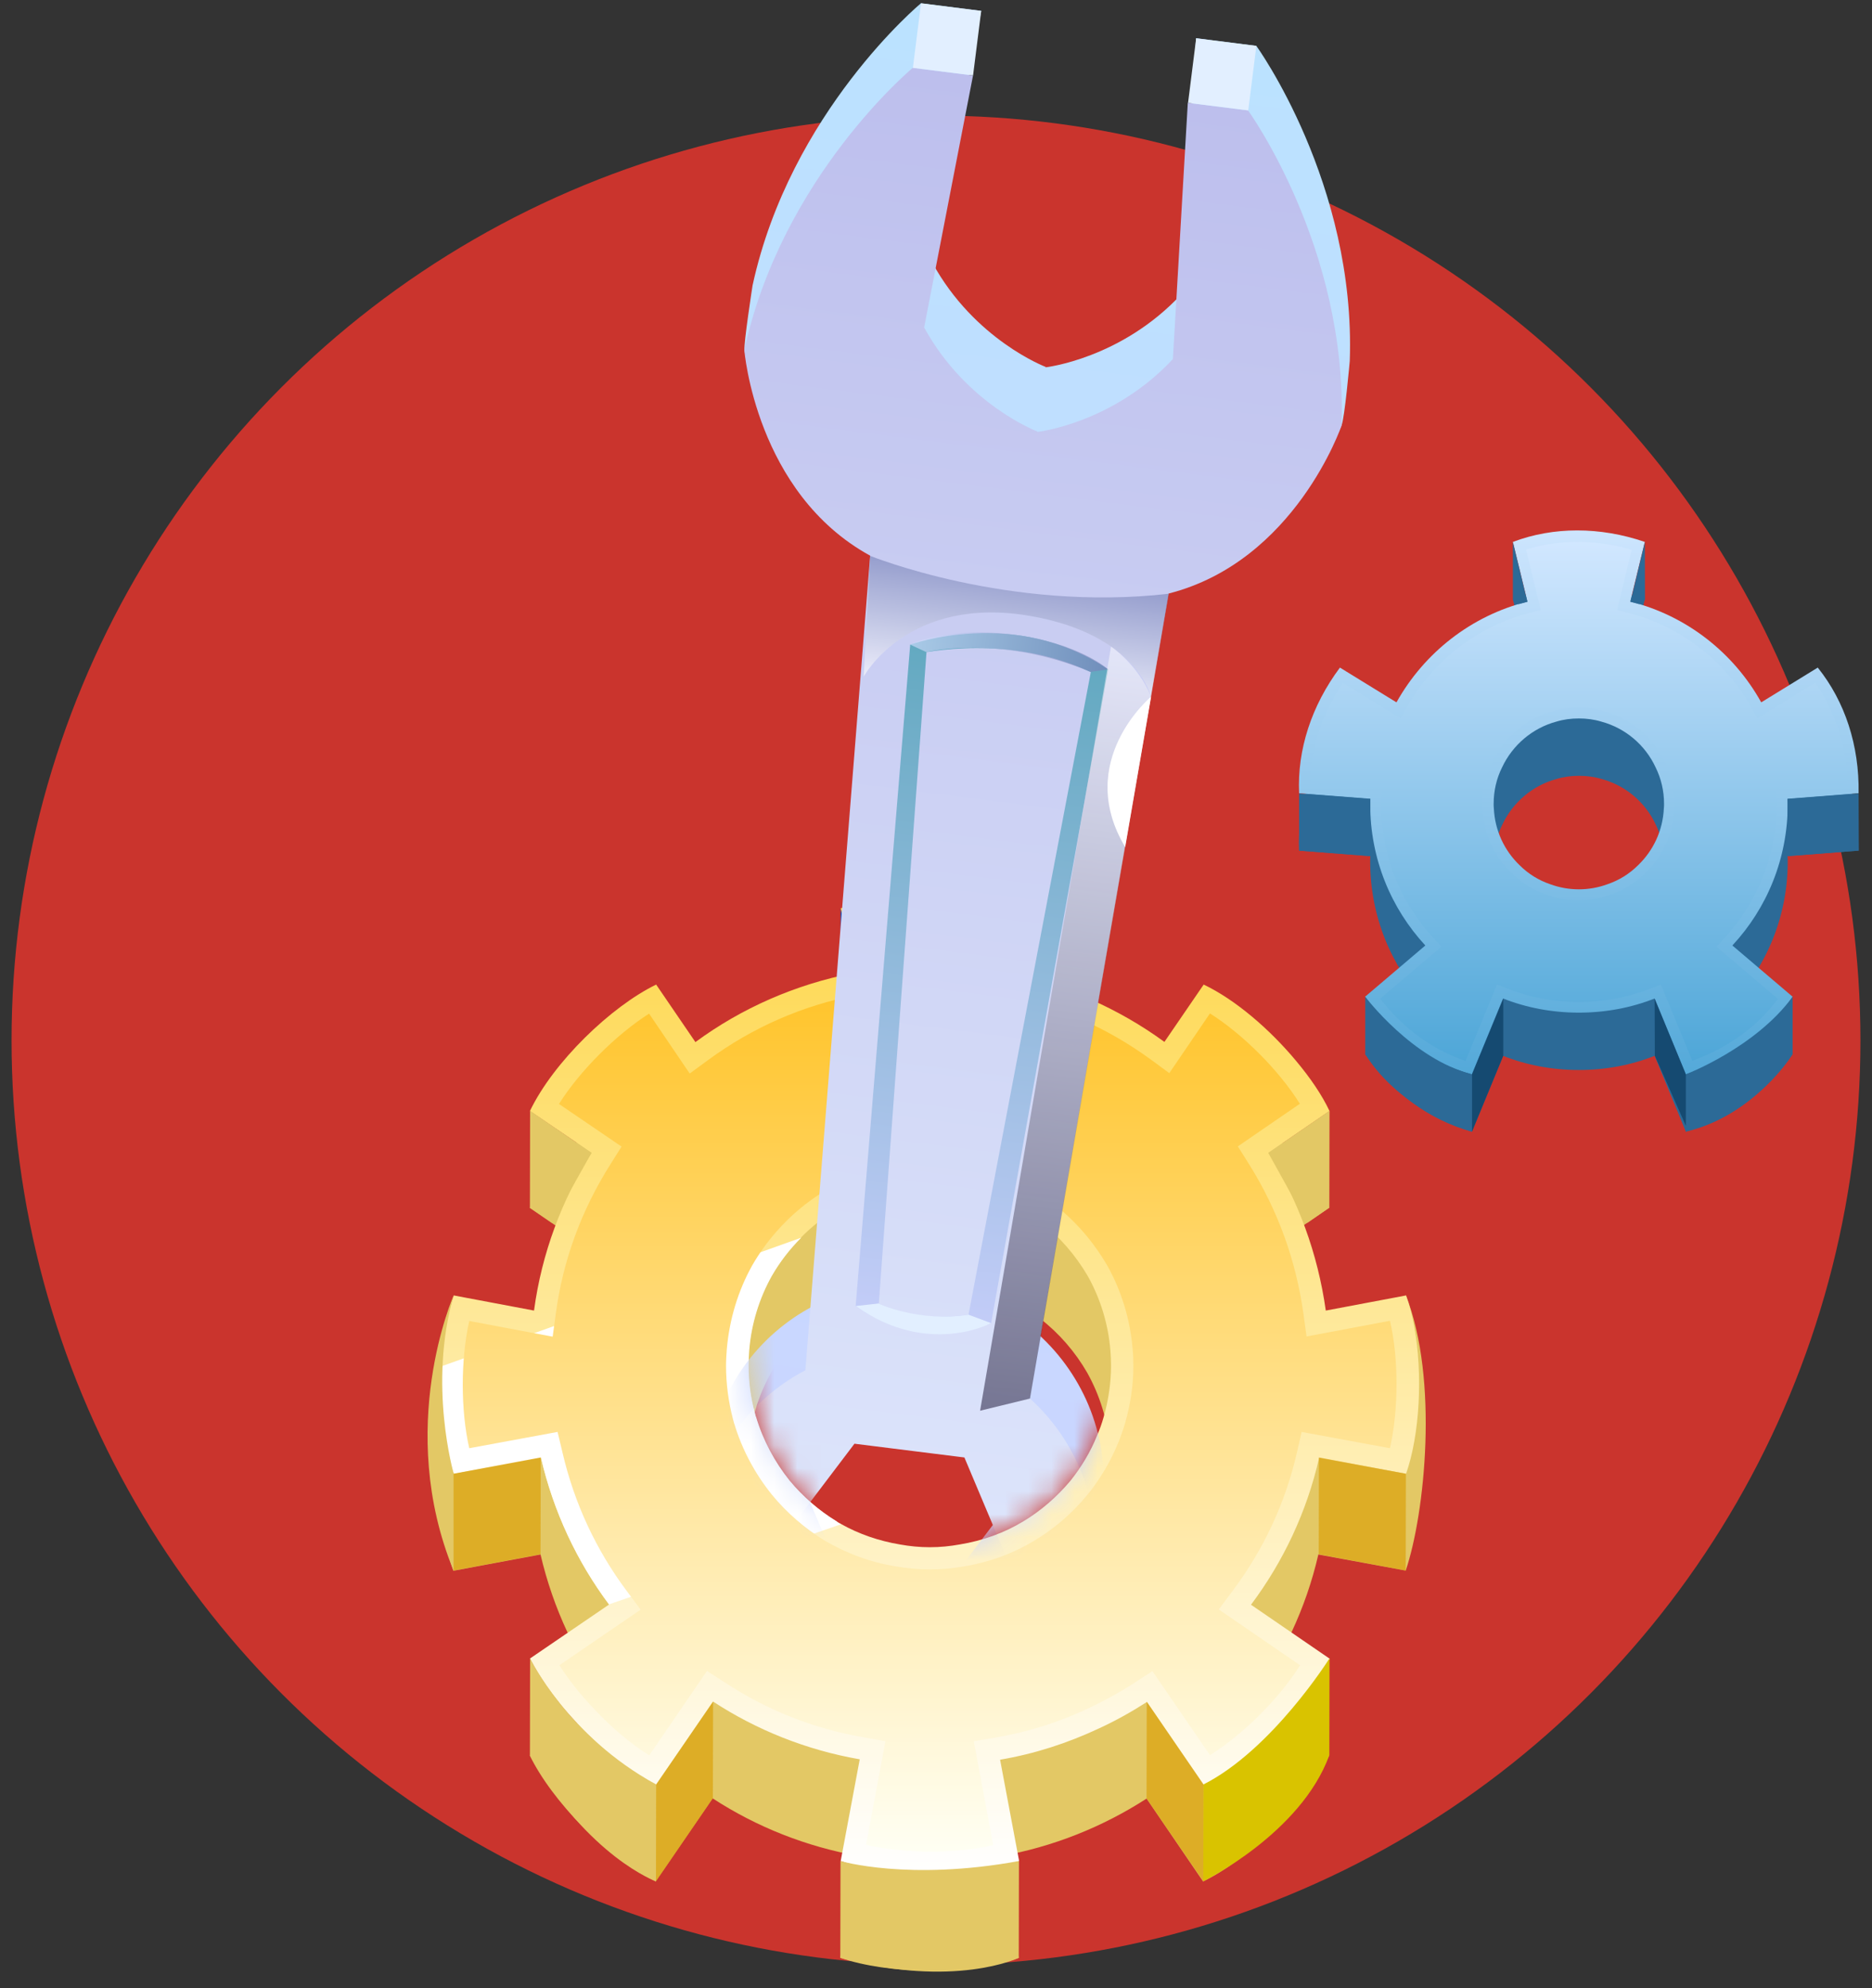
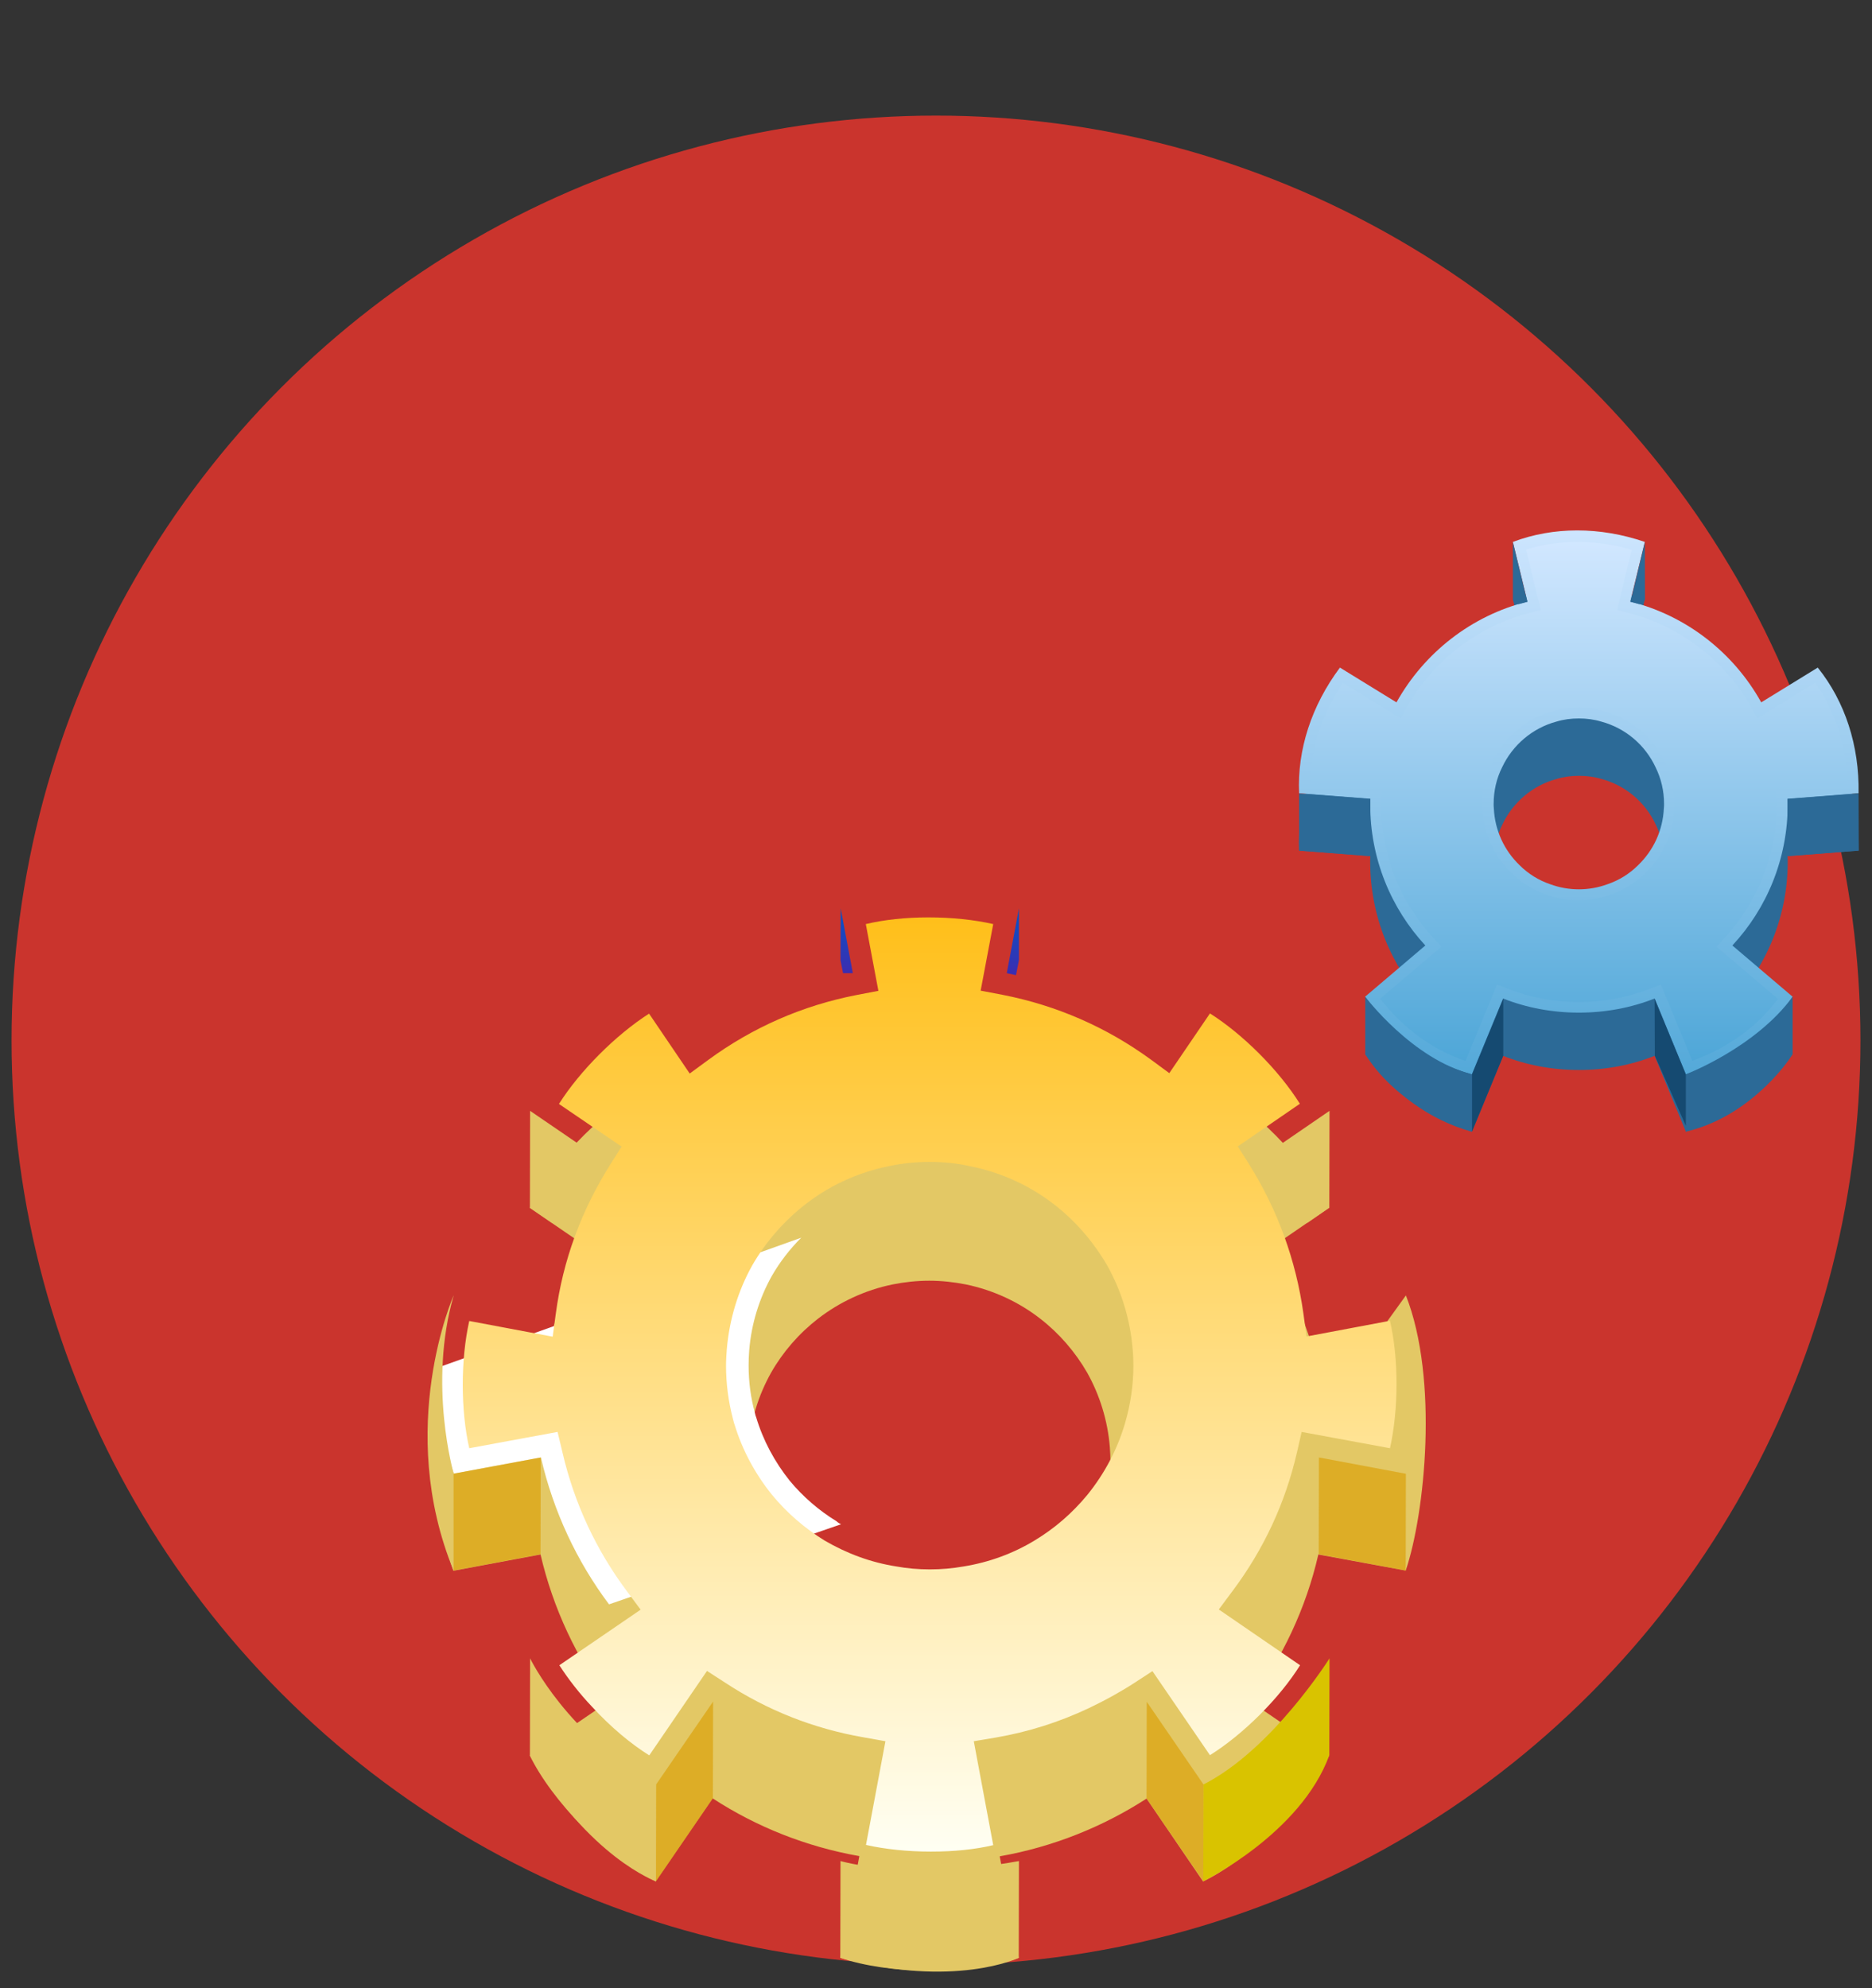
<svg xmlns="http://www.w3.org/2000/svg" width="81" height="86" viewBox="0 0 81 86" fill="none">
  <rect x="0" y="0" width="81" height="86" fill="#333333" stroke="none" />
  <circle cx="40.5" cy="45" r="40" fill="#CA342D" />
  <path d="M77.354 37.261C77.354 37.184 77.354 37.108 77.345 37.031L80.42 36.793C80.454 34.729 79.834 32.826 78.653 31.357L76.207 32.86C75.018 30.72 72.971 29.106 70.541 28.503L71.17 25.92C69.225 25.258 67.22 25.258 65.461 25.92L66.09 28.503C63.652 29.114 61.622 30.72 60.424 32.86L57.978 31.357C56.746 33.005 56.126 34.916 56.211 36.793L59.294 37.031C59.286 37.108 59.286 37.184 59.286 37.261C59.286 39.622 60.186 41.771 61.673 43.377L59.065 45.594C60.254 47.276 61.868 48.456 63.686 48.949L65.037 45.67C66.047 46.069 67.16 46.282 68.316 46.282C69.479 46.282 70.584 46.069 71.594 45.67L72.945 48.949C74.907 48.337 76.53 47.165 77.566 45.594L74.958 43.377C76.453 41.763 77.354 39.622 77.354 37.261ZM69.556 40.726C69.165 40.871 68.749 40.947 68.316 40.947C67.882 40.947 67.466 40.871 67.084 40.726C66.583 40.556 66.132 40.276 65.759 39.902C65.105 39.274 64.688 38.407 64.646 37.439C64.637 37.38 64.637 37.312 64.637 37.252C64.637 36.683 64.765 36.148 65.003 35.672C65.453 34.712 66.311 33.973 67.356 33.693C67.662 33.599 67.984 33.557 68.324 33.557C68.655 33.557 68.987 33.599 69.293 33.693C70.337 33.973 71.195 34.704 71.645 35.672C71.883 36.156 72.011 36.683 72.011 37.252C72.011 37.312 72.011 37.38 72.002 37.439C71.96 38.407 71.543 39.274 70.889 39.902C70.516 40.268 70.057 40.556 69.556 40.726Z" fill="#2C6A97" />
  <path d="M77.354 34.78C77.354 34.704 77.354 34.627 77.345 34.551L80.42 34.313C80.454 32.249 79.834 30.346 78.653 28.876L76.207 30.38C75.018 28.239 72.971 26.625 70.541 26.022L71.17 23.44C69.225 22.777 67.22 22.777 65.461 23.44L66.09 26.022C63.652 26.634 61.622 28.239 60.424 30.38L57.978 28.876C56.746 30.524 56.126 32.436 56.211 34.313L59.294 34.551C59.286 34.627 59.286 34.704 59.286 34.78C59.286 37.142 60.186 39.291 61.673 40.896L59.065 43.113C60.254 44.795 61.868 45.976 63.686 46.469L65.037 43.19C66.047 43.589 67.16 43.801 68.316 43.801C69.479 43.801 70.584 43.589 71.594 43.19L72.945 46.469C74.907 45.857 76.53 44.685 77.566 43.113L74.958 40.896C76.453 39.291 77.354 37.142 77.354 34.78ZM69.556 38.246C69.165 38.39 68.749 38.467 68.316 38.467C67.882 38.467 67.466 38.39 67.075 38.246C66.574 38.076 66.124 37.796 65.75 37.422C65.096 36.793 64.68 35.927 64.637 34.958C64.629 34.899 64.629 34.831 64.629 34.772C64.629 34.202 64.756 33.667 64.994 33.192C65.444 32.232 66.302 31.493 67.347 31.212C67.653 31.119 67.976 31.076 68.316 31.076C68.647 31.076 68.978 31.119 69.284 31.212C70.329 31.493 71.187 32.223 71.637 33.192C71.875 33.676 72.002 34.202 72.002 34.772C72.002 34.831 72.002 34.899 71.994 34.958C71.951 35.927 71.535 36.793 70.881 37.422C70.507 37.796 70.057 38.076 69.556 38.246Z" fill="url(#paint0_linear_1651_5223)" />
  <path d="M63.414 45.891C61.987 45.407 60.721 44.489 59.719 43.198L62.369 40.947L62.029 40.582C60.568 39.01 59.761 36.946 59.761 34.789C59.761 34.729 59.761 34.661 59.77 34.602L59.804 34.126L56.678 33.888C56.703 32.402 57.196 30.881 58.105 29.539L60.602 31.068L60.849 30.635C61.995 28.579 63.949 27.076 66.209 26.506L66.667 26.387L66.03 23.771C66.735 23.55 67.483 23.44 68.247 23.44C69.029 23.44 69.819 23.55 70.6 23.78L69.972 26.387L70.43 26.506C72.698 27.076 74.652 28.579 75.799 30.635L76.045 31.068L78.543 29.53C79.401 30.754 79.893 32.266 79.944 33.888L76.835 34.126L76.869 34.602C76.878 34.661 76.878 34.729 76.878 34.789C76.878 36.946 76.071 39.002 74.61 40.582L74.27 40.947L76.929 43.207C76.028 44.413 74.763 45.33 73.225 45.883L71.866 42.587L71.424 42.757C70.439 43.139 69.394 43.343 68.315 43.343C67.237 43.343 66.2 43.147 65.215 42.757L64.773 42.587L63.414 45.891ZM68.315 30.609C67.924 30.609 67.551 30.66 67.203 30.762C66.039 31.076 65.07 31.892 64.552 32.996C64.289 33.54 64.144 34.143 64.144 34.78C64.144 34.865 64.144 34.959 64.162 35.043C64.204 36.046 64.646 37.031 65.41 37.77C65.835 38.186 66.362 38.509 66.914 38.696C67.338 38.858 67.806 38.942 68.298 38.942C68.782 38.942 69.258 38.858 69.7 38.688C70.244 38.509 70.762 38.186 71.195 37.762C71.951 37.031 72.401 36.046 72.452 34.984C72.461 34.967 72.461 34.865 72.461 34.78C72.461 34.143 72.325 33.54 72.053 32.988C71.543 31.892 70.575 31.076 69.394 30.762C69.08 30.66 68.706 30.609 68.315 30.609Z" fill="url(#paint1_linear_1651_5223)" />
  <path d="M77.566 43.113V45.594C77.566 45.594 75.926 48.252 72.945 48.949V46.469C72.945 46.469 75.943 45.33 77.566 43.113Z" fill="#2C6A97" />
  <path d="M63.694 46.469V48.949C63.694 48.949 60.611 48.083 59.073 45.594V43.113C59.073 43.113 61.103 45.815 63.694 46.469Z" fill="#2C6A97" />
  <path d="M80.42 34.321L80.429 36.793L77.354 37.031L77.345 34.559L80.42 34.321Z" fill="#2C6A97" />
  <path d="M70.932 26.133L71.178 25.929L71.17 23.448L70.55 26.031L70.932 26.133Z" fill="#2C6A97" />
  <path d="M65.461 23.448V25.929L65.708 26.133L66.09 26.031L65.461 23.448Z" fill="#2C6A97" />
  <path d="M56.211 34.321V36.793L59.294 37.031V34.559L56.211 34.321Z" fill="#2C6A97" />
  <path d="M63.694 48.949V46.469L65.045 43.198V45.67L63.694 48.949Z" fill="#154A71" />
  <path d="M71.603 45.67L71.594 43.198L72.945 46.469V48.694L71.603 45.67Z" fill="#154A71" />
  <path d="M60.824 67.934C61.656 65.488 62.259 59.652 60.832 56.033L57.349 60.867C57.01 58.386 56.143 56.076 54.869 54.054L57.519 52.236C56.576 50.274 54.181 47.777 52.066 46.774L50.367 49.255C48.379 47.802 46.06 46.774 43.554 46.29L44.081 43.478C42.025 42.765 38.576 42.688 36.359 43.478L36.886 46.29C34.38 46.783 32.061 47.811 30.073 49.272L28.374 46.783C26.421 47.734 23.923 50.13 22.921 52.245L25.58 54.063C24.297 56.093 23.43 58.395 23.091 60.875L19.616 60.221C18.911 62.277 18.835 65.726 19.616 67.943L23.388 67.238C23.932 69.574 24.951 71.731 26.344 73.592L22.921 75.928C23.872 77.882 26.259 80.379 28.374 81.381L30.838 77.788C32.732 79.02 34.881 79.878 37.183 80.285L36.359 84.686C38.415 85.391 41.872 85.467 44.081 84.686L43.257 80.294C45.567 79.886 47.717 79.02 49.611 77.797L52.057 81.381C54.019 80.43 56.517 78.043 57.511 75.928L54.096 73.592C55.48 71.731 56.508 69.574 57.044 67.238L60.824 67.934ZM46.306 68.232C45.729 68.92 45.049 69.514 44.276 69.982C43.444 70.483 42.518 70.831 41.515 70.992C41.091 71.069 40.666 71.103 40.224 71.103C39.782 71.103 39.349 71.069 38.925 70.992C37.922 70.831 37.005 70.483 36.172 69.99C35.399 69.523 34.711 68.928 34.134 68.232C33.48 67.433 32.987 66.499 32.681 65.479C32.477 64.774 32.358 64.027 32.358 63.254C32.358 63.033 32.367 62.812 32.384 62.6C32.477 61.428 32.825 60.34 33.361 59.38C33.879 58.471 34.575 57.673 35.399 57.036C36.325 56.322 37.421 55.804 38.619 55.558C39.129 55.456 39.664 55.396 40.207 55.396C40.751 55.396 41.278 55.456 41.796 55.558C42.985 55.804 44.089 56.322 45.007 57.036C45.831 57.673 46.527 58.48 47.045 59.38C47.581 60.34 47.929 61.436 48.022 62.6C48.039 62.804 48.048 63.033 48.048 63.254C48.048 64.027 47.937 64.774 47.725 65.479C47.453 66.499 46.961 67.433 46.306 68.232Z" fill="#E3C865" />
-   <path d="M60.84 63.746C61.426 62.073 61.579 59.457 61.188 57.359C61.104 56.883 60.985 56.441 60.84 56.033L57.366 56.688C57.018 54.207 56.16 51.897 54.886 49.866L57.527 48.057C57.205 47.369 56.695 46.621 56.083 45.891C54.953 44.532 53.458 43.241 52.082 42.587L50.383 45.067C48.387 43.614 46.077 42.587 43.571 42.094L44.097 39.291C42.042 38.569 38.593 38.492 36.376 39.291L36.903 42.094C34.405 42.587 32.086 43.606 30.09 45.075L28.391 42.587C26.437 43.538 23.948 45.933 22.929 48.057L25.596 49.866C24.314 51.897 23.439 54.207 23.107 56.688L19.633 56.033C19.336 56.883 19.157 57.97 19.098 59.108C19.013 60.731 19.174 62.455 19.633 63.746L23.405 63.05C23.948 65.386 24.968 67.544 26.352 69.404L22.929 71.74C23.362 72.598 24.067 73.592 24.925 74.492C25.97 75.622 27.227 76.641 28.391 77.193L30.854 73.6C32.74 74.832 34.898 75.698 37.2 76.098L36.376 80.498C38.431 81.203 41.897 81.279 44.097 80.498L43.273 76.115C44.777 75.86 46.204 75.393 47.546 74.764C48.268 74.433 48.965 74.042 49.627 73.617L52.082 77.202C54.045 76.251 56.533 73.872 57.536 71.748L54.13 69.412C55.523 67.552 56.542 65.403 57.077 63.059L60.84 63.746ZM46.315 64.052C45.737 64.74 45.057 65.335 44.284 65.802C43.46 66.303 42.517 66.643 41.524 66.805C41.099 66.881 40.683 66.924 40.232 66.924C39.791 66.924 39.357 66.881 38.941 66.805C38.024 66.652 37.166 66.354 36.393 65.921C36.316 65.879 36.248 65.845 36.181 65.802C35.416 65.335 34.728 64.74 34.15 64.044C33.496 63.237 33.004 62.311 32.698 61.292C32.681 61.232 32.672 61.164 32.647 61.113C32.477 60.459 32.375 59.771 32.375 59.066C32.375 58.854 32.383 58.624 32.4 58.42C32.494 57.248 32.842 56.152 33.377 55.193C33.725 54.589 34.15 54.037 34.651 53.536C34.889 53.29 35.153 53.06 35.416 52.848C36.333 52.126 37.438 51.616 38.635 51.37C39.145 51.268 39.68 51.209 40.224 51.209C40.504 51.209 40.767 51.217 41.039 51.251H41.048C41.303 51.276 41.566 51.328 41.821 51.378C43.01 51.616 44.114 52.134 45.032 52.856C45.856 53.502 46.544 54.301 47.071 55.201C47.606 56.161 47.954 57.257 48.047 58.429C48.064 58.633 48.073 58.862 48.073 59.075C48.073 59.847 47.954 60.595 47.75 61.309C47.674 61.58 47.58 61.835 47.47 62.09C47.189 62.795 46.79 63.458 46.315 64.052Z" fill="url(#paint2_linear_1651_5223)" />
  <path d="M36.393 65.93L26.352 69.395C24.959 67.535 23.948 65.386 23.405 63.041L19.633 63.738C19.174 62.447 19.013 60.722 19.098 59.1L34.668 53.536C34.167 54.037 33.742 54.589 33.394 55.193C32.859 56.152 32.511 57.248 32.417 58.42C32.4 58.624 32.392 58.854 32.392 59.066C32.392 59.771 32.485 60.468 32.664 61.113C32.681 61.173 32.689 61.241 32.715 61.292C33.02 62.311 33.522 63.237 34.167 64.044C34.745 64.74 35.433 65.335 36.197 65.802C36.248 65.853 36.316 65.896 36.393 65.93Z" fill="white" />
  <path d="M40.283 80.09C39.281 80.09 38.295 79.988 37.471 79.801L38.312 75.316L37.361 75.146C35.203 74.772 33.19 73.974 31.381 72.785L30.591 72.275L28.093 75.928C27.278 75.418 26.411 74.688 25.63 73.838C25.078 73.26 24.585 72.623 24.203 72.029L27.72 69.625L27.125 68.826C25.791 67.042 24.848 65.021 24.339 62.829L24.126 61.937L20.304 62.642C19.93 61.003 19.93 58.803 20.304 57.138L23.914 57.817L24.05 56.815C24.356 54.521 25.154 52.355 26.403 50.376L26.895 49.595L24.186 47.751C25.086 46.324 26.649 44.761 28.085 43.844L29.843 46.435L30.642 45.849C32.553 44.447 34.711 43.495 37.072 43.037L38.007 42.858L37.463 39.97C38.253 39.783 39.187 39.681 40.173 39.681C41.175 39.681 42.152 39.783 42.976 39.97L42.432 42.85L43.367 43.028C45.719 43.487 47.877 44.43 49.797 45.831L50.595 46.418L52.354 43.835C53.781 44.736 55.344 46.299 56.244 47.743L53.56 49.586L54.053 50.368C55.284 52.338 56.074 54.504 56.397 56.815L56.533 57.809L60.143 57.129C60.526 58.769 60.517 60.977 60.143 62.642L56.321 61.937L56.117 62.829C55.616 65.004 54.681 67.017 53.331 68.818L52.736 69.616L56.253 72.029C55.361 73.456 53.806 75.01 52.354 75.919L49.865 72.284L49.083 72.793C48.48 73.184 47.818 73.549 47.121 73.881C45.83 74.492 44.479 74.917 43.095 75.155L42.135 75.316L42.976 79.81C42.203 79.997 41.268 80.09 40.283 80.09ZM40.232 50.257C39.629 50.257 39.034 50.317 38.448 50.444C37.14 50.707 35.891 51.276 34.838 52.1C33.921 52.814 33.131 53.723 32.553 54.725C31.933 55.83 31.559 57.078 31.449 58.352C31.432 58.565 31.415 58.828 31.415 59.075C31.415 59.847 31.517 60.62 31.712 61.368C31.746 61.487 31.754 61.546 31.78 61.606C32.111 62.702 32.663 63.738 33.402 64.655C34.048 65.437 34.812 66.1 35.679 66.635C36.656 67.204 37.692 67.586 38.788 67.756C39.247 67.841 39.739 67.883 40.232 67.883C40.733 67.883 41.209 67.841 41.693 67.756C42.797 67.578 43.842 67.195 44.777 66.626C45.635 66.108 46.391 65.454 47.045 64.664C47.801 63.73 48.344 62.693 48.676 61.572C48.913 60.765 49.041 59.916 49.041 59.075C49.041 58.837 49.032 58.573 49.007 58.344C48.905 57.087 48.523 55.83 47.911 54.742C47.3 53.697 46.535 52.814 45.626 52.109C44.573 51.285 43.324 50.716 42.016 50.453C41.43 50.317 40.827 50.257 40.232 50.257Z" fill="url(#paint3_linear_1651_5223)" />
  <path d="M57.527 48.049L57.519 52.236L56.559 52.899L54.877 49.866L57.527 48.049Z" fill="#E3C865" />
  <path d="M57.519 75.919L57.527 71.731C57.527 71.731 55.047 75.681 52.074 77.185L52.065 81.373C52.065 81.373 56.287 79.309 57.519 75.919Z" fill="#D9C300" />
  <path d="M22.929 75.919L22.937 71.731C22.937 71.731 24.56 75.104 28.391 77.185L28.382 81.373C28.382 81.373 25.486 80.345 22.929 75.919Z" fill="#E3C865" />
  <path d="M19.625 67.934L19.633 63.747C19.633 63.747 18.512 59.882 19.633 56.025C19.625 56.033 17.093 61.767 19.625 67.934Z" fill="#E3C865" />
  <path d="M22.929 52.236L22.937 48.049L25.596 49.866L23.889 52.899L22.929 52.236Z" fill="#E3C865" />
  <path d="M36.367 41.525L36.376 39.291L36.902 42.094H36.478L36.367 41.525Z" fill="url(#paint4_linear_1651_5223)" />
  <path d="M44.089 39.291V41.525L43.962 42.179L43.562 42.094L44.089 39.291Z" fill="url(#paint5_linear_1651_5223)" />
  <path opacity="0.62" d="M52.065 81.373L52.074 77.185L49.619 73.609L49.61 77.788L52.065 81.373Z" fill="#D99C00" />
  <path opacity="0.62" d="M57.06 67.229L57.069 63.041L60.832 63.747L60.824 67.934L57.06 67.229Z" fill="#D99C00" />
  <path opacity="0.62" d="M30.846 77.78L30.855 73.6L28.391 77.185L28.383 81.373L30.846 77.78Z" fill="#D99C00" />
  <path opacity="0.62" d="M23.388 67.229L23.397 63.041L19.625 63.747V67.934L23.388 67.229Z" fill="#D99C00" />
  <path d="M44.089 80.498L44.081 84.686C44.081 84.686 41.295 86.028 36.359 84.686L36.368 80.498C36.376 80.498 39.298 81.373 44.089 80.498Z" fill="#E3C865" />
  <mask id="mask0_1651_5223" style="mask-type:luminance" maskUnits="userSpaceOnUse" x="27" y="-5" width="46" height="72">
-     <path d="M44.506 -5L27.355 4.777L29.615 33.234L32.367 59.075C32.367 63.415 35.884 66.932 40.225 66.932C43.792 66.932 46.791 64.554 47.751 61.309H47.759L61.682 40.743L72.665 1.711L44.506 -5Z" fill="white" />
-   </mask>
+     </mask>
  <g mask="url(#mask0_1651_5223)">
    <path d="M58.403 15.616C58.675 7.937 54.36 1.983 54.36 1.983L51.752 1.651L51.106 12.737C48.507 15.523 45.245 15.888 45.245 15.888V15.871C45.245 15.871 42.17 14.707 40.344 11.369L42.459 0.471L39.851 0.139C39.851 0.139 34.194 4.837 32.563 12.346C32.563 12.346 32.172 14.869 32.214 15.141C32.427 16.576 33.828 18.963 38.008 21.248L35.204 56.484C32.8 57.741 31.034 60.111 30.668 62.999C30.074 67.705 33.404 71.995 38.11 72.581C42.816 73.176 47.105 69.846 47.691 65.14C48.057 62.252 46.927 59.516 44.914 57.699L50.919 22.888C55.438 21.733 57.435 19.838 58.046 18.403C58.182 18.105 58.403 15.616 58.403 15.616ZM41.04 68.495L36.283 67.9L34.423 63.483L37.32 59.661L42.077 60.255L43.937 64.673L41.04 68.495Z" fill="url(#paint6_linear_1651_5223)" />
    <path d="M58.047 18.411C58.319 10.732 54.003 4.777 54.003 4.777L51.395 4.446L50.75 15.531C48.151 18.318 44.889 18.683 44.889 18.683V18.666C44.889 18.666 41.813 17.502 39.987 14.164L42.102 3.265L39.495 2.934C39.495 2.934 33.837 7.631 32.206 15.141C32.206 15.141 32.699 21.325 37.651 24.035L34.848 59.27C32.444 60.527 30.677 62.897 30.312 65.785C29.717 70.491 33.047 74.781 37.753 75.367C42.459 75.962 46.749 72.632 47.335 67.926C47.7 65.038 46.571 62.303 44.557 60.485L50.563 25.674C56.042 24.281 58.047 18.411 58.047 18.411ZM40.692 71.281L35.935 70.687L34.075 66.269L36.972 62.447L41.729 63.042L43.589 67.459L40.692 71.281Z" fill="url(#paint7_linear_1651_5223)" />
    <path d="M39.851 0.146L39.5 2.935L42.104 3.263L42.455 0.473L39.851 0.146Z" fill="#E2EFFF" />
    <path d="M51.757 1.659L51.406 4.449L54.011 4.776L54.361 1.987L51.757 1.659Z" fill="#E2EFFF" />
-     <path d="M39.384 27.883L37.023 56.501C39.885 58.489 42.884 57.24 42.884 57.24L47.947 28.953C43.937 26.226 39.384 27.883 39.384 27.883ZM41.907 56.866C41.397 56.943 40.667 57.002 39.86 56.9C39.214 56.815 38.602 56.645 38.025 56.39L40.089 28.205C40.947 28.069 42.34 27.933 43.903 28.137C45.075 28.282 46.171 28.596 47.199 29.072L41.907 56.866Z" fill="url(#paint8_linear_1651_5223)" />
    <path d="M41.907 56.866L42.884 57.231C42.884 57.231 40.157 58.709 37.023 56.492L38.016 56.382C38.016 56.382 39.732 57.206 41.907 56.866Z" fill="#E2EFFF" />
    <path opacity="0.62" d="M39.384 27.883L40.08 28.205C40.08 28.205 43.249 27.424 47.19 29.063L47.946 28.953C47.946 28.953 46.672 27.798 43.792 27.441C40.913 27.084 39.384 27.883 39.384 27.883Z" fill="url(#paint9_linear_1651_5223)" />
    <path opacity="0.62" d="M37.651 24.043C37.651 24.043 43.649 26.481 50.572 25.682L49.807 30.134C49.807 30.134 49.187 27.458 44.626 26.651C39.291 25.708 37.371 29.267 37.371 29.267L37.651 24.043Z" fill="url(#paint10_linear_1651_5223)" />
-     <path opacity="0.5" d="M49.807 30.134C49.238 28.741 48.074 27.968 48.074 27.968L42.408 61.02L44.566 60.493L49.807 30.134Z" fill="url(#paint11_linear_1651_5223)" />
    <path d="M49.807 30.134C49.807 30.134 46.46 32.92 48.686 36.641L49.807 30.134Z" fill="white" />
  </g>
  <defs>
    <linearGradient id="paint0_linear_1651_5223" x1="68.314" y1="46.472" x2="68.314" y2="22.95" gradientUnits="userSpaceOnUse">
      <stop stop-color="#54A9D9" />
      <stop offset="1" stop-color="#CDE5FE" />
    </linearGradient>
    <linearGradient id="paint1_linear_1651_5223" x1="68.312" y1="45.887" x2="68.312" y2="23.429" gradientUnits="userSpaceOnUse">
      <stop stop-color="#4FA7D8" />
      <stop offset="1" stop-color="#D1E7FF" />
    </linearGradient>
    <linearGradient id="paint2_linear_1651_5223" x1="40.234" y1="81.051" x2="40.234" y2="38.722" gradientUnits="userSpaceOnUse">
      <stop stop-color="white" />
      <stop offset="1" stop-color="#FED74C" />
    </linearGradient>
    <linearGradient id="paint3_linear_1651_5223" x1="40.234" y1="80.094" x2="40.234" y2="39.679" gradientUnits="userSpaceOnUse">
      <stop stop-color="#FFFFF3" />
      <stop offset="1" stop-color="#FFBF1A" />
    </linearGradient>
    <linearGradient id="paint4_linear_1651_5223" x1="36.634" y1="42.095" x2="36.634" y2="39.287" gradientUnits="userSpaceOnUse">
      <stop stop-color="#3D2CB0" />
      <stop offset="1" stop-color="#0355C7" />
    </linearGradient>
    <linearGradient id="paint5_linear_1651_5223" x1="43.826" y1="42.179" x2="43.826" y2="39.287" gradientUnits="userSpaceOnUse">
      <stop stop-color="#3D2CB0" />
      <stop offset="1" stop-color="#0355C7" />
    </linearGradient>
    <linearGradient id="paint6_linear_1651_5223" x1="38.112" y1="72.587" x2="47.11" y2="1.056" gradientUnits="userSpaceOnUse">
      <stop stop-color="#CCD4FF" />
      <stop offset="1" stop-color="#BBE2FF" />
    </linearGradient>
    <linearGradient id="paint7_linear_1651_5223" x1="37.758" y1="75.377" x2="46.755" y2="3.846" gradientUnits="userSpaceOnUse">
      <stop stop-color="#E1EAFD" />
      <stop offset="1" stop-color="#BDBFED" />
    </linearGradient>
    <linearGradient id="paint8_linear_1651_5223" x1="39.995" y1="57.594" x2="43.787" y2="27.442" gradientUnits="userSpaceOnUse">
      <stop stop-color="#C5CDF9" />
      <stop offset="1" stop-color="#60A8BF" />
    </linearGradient>
    <linearGradient id="paint9_linear_1651_5223" x1="39.432" y1="27.507" x2="47.99" y2="28.584" gradientUnits="userSpaceOnUse">
      <stop stop-color="#D3DFFF" />
      <stop offset="1" stop-color="#777DB7" />
    </linearGradient>
    <linearGradient id="paint10_linear_1651_5223" x1="43.462" y1="30.032" x2="44.113" y2="24.852" gradientUnits="userSpaceOnUse">
      <stop stop-color="white" />
      <stop offset="1" stop-color="#7781B7" />
    </linearGradient>
    <linearGradient id="paint11_linear_1651_5223" x1="44.134" y1="61.241" x2="48.315" y2="28.001" gradientUnits="userSpaceOnUse">
      <stop stop-color="#130B2C" />
      <stop offset="1" stop-color="white" />
    </linearGradient>
  </defs>
</svg>